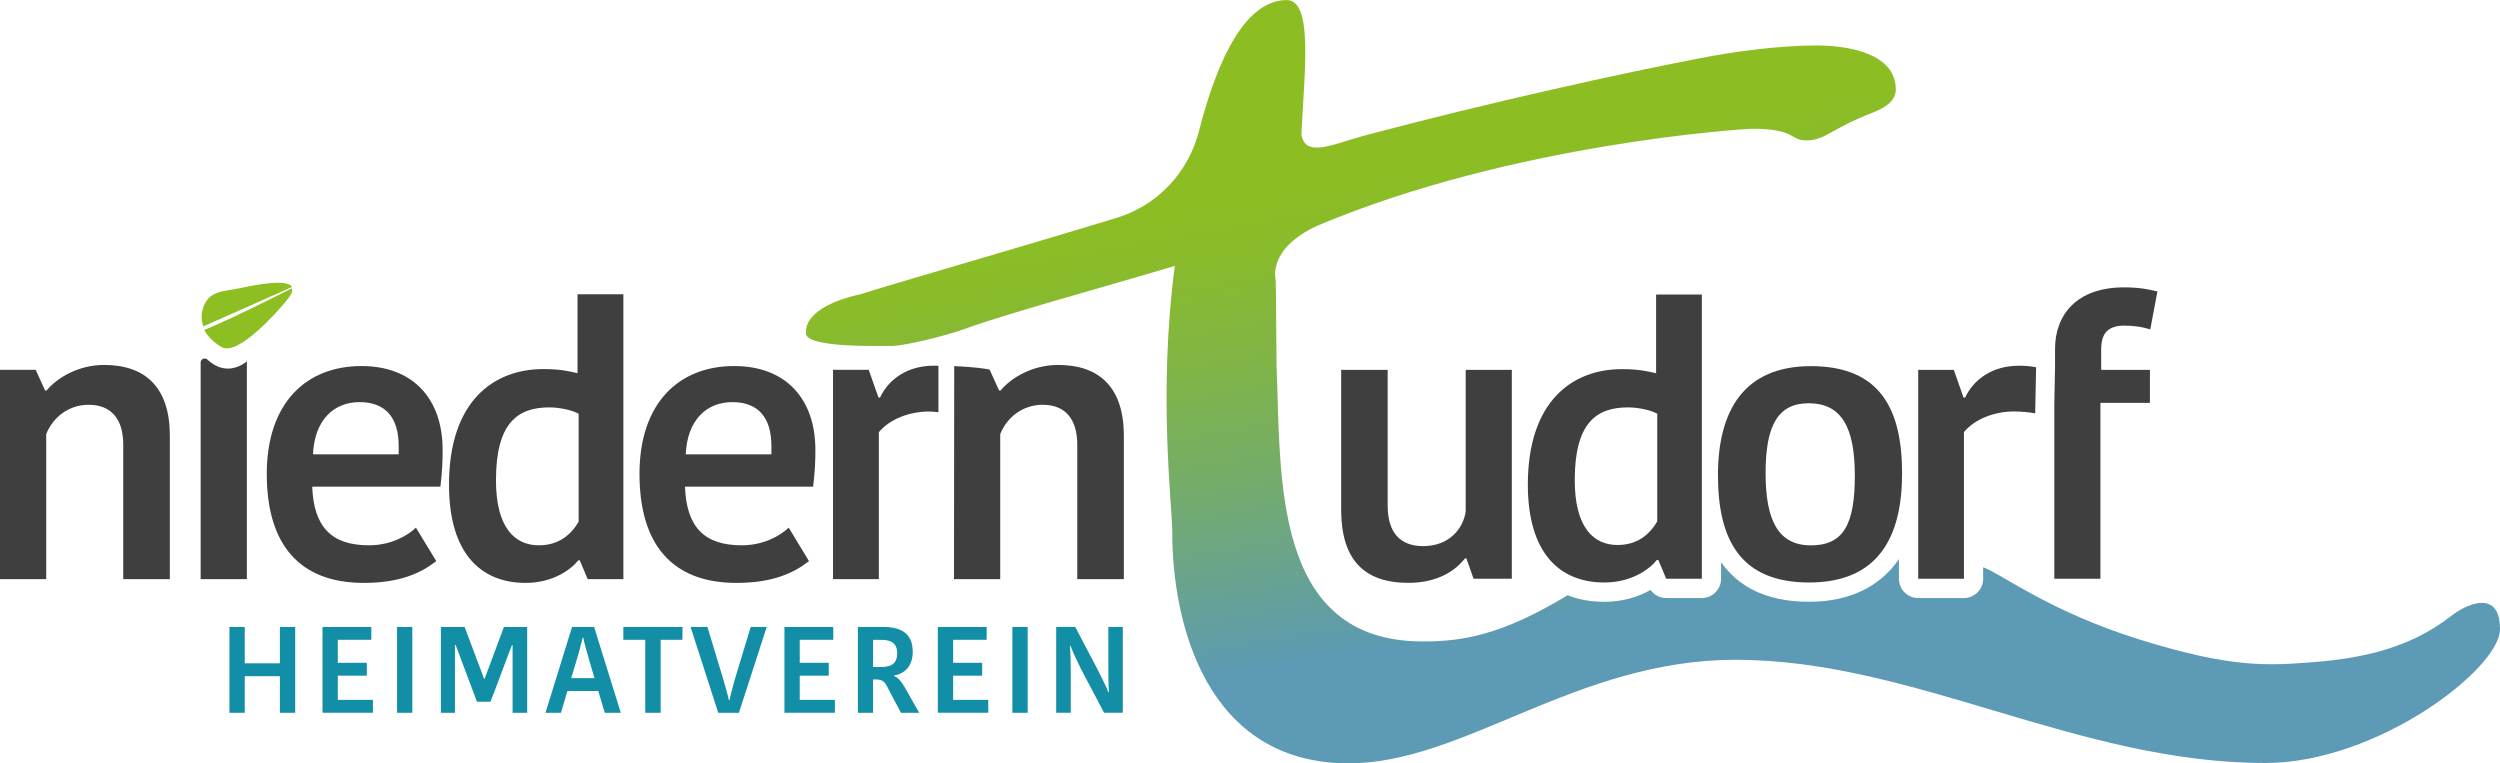
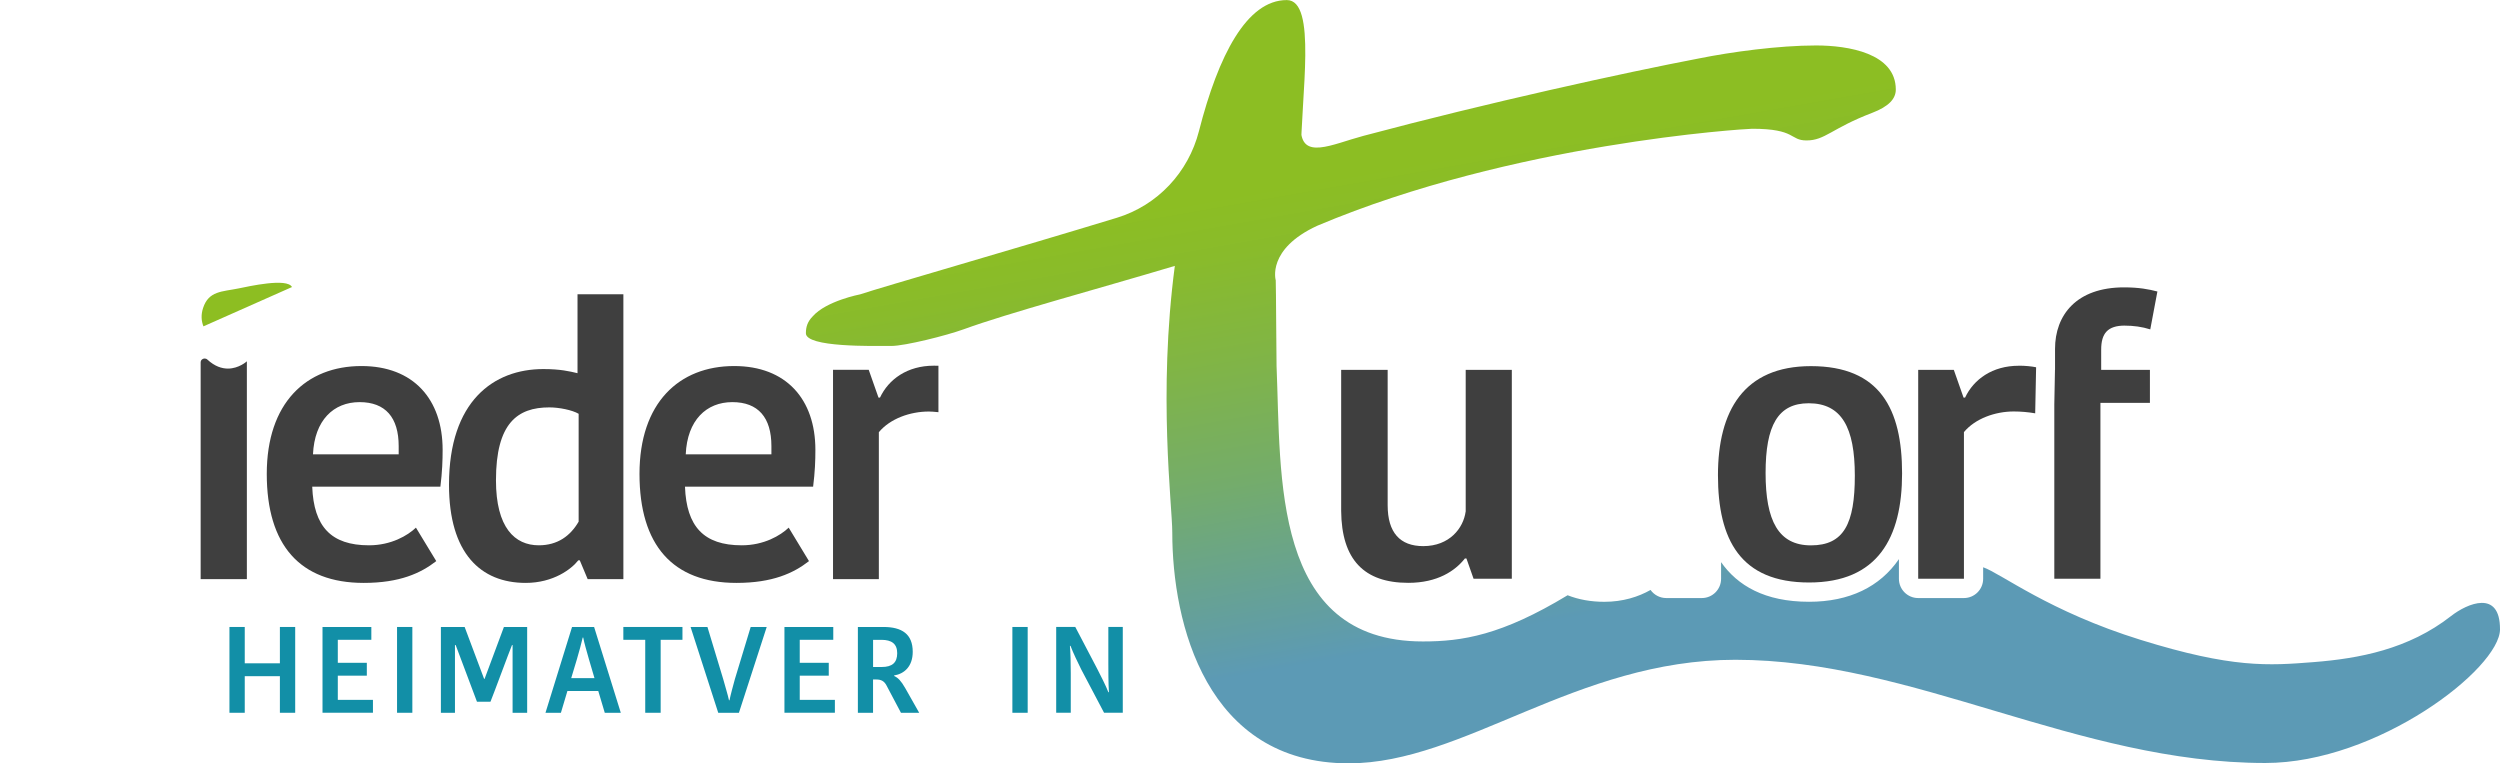
<svg xmlns="http://www.w3.org/2000/svg" id="Ebene_1" data-name="Ebene 1" viewBox="0 0 792.54 241.98">
  <defs>
    <style> .cls-1 { fill: #8dbe22; } .cls-2 { fill: #3f3f3f; } .cls-3 { fill: url(#Unbenannter_Verlauf_14); } .cls-4 { fill: #128fa7; } </style>
    <linearGradient id="Unbenannter_Verlauf_14" data-name="Unbenannter Verlauf 14" x1="500.45" y1="18.18" x2="532.37" y2="199.18" gradientUnits="userSpaceOnUse">
      <stop offset=".13" stop-color="#8cbe23" />
      <stop offset=".23" stop-color="#89bb2b" />
      <stop offset=".4" stop-color="#81b544" />
      <stop offset=".62" stop-color="#74ac6b" />
      <stop offset=".87" stop-color="#629ea2" />
      <stop offset=".95" stop-color="#5c9ab5" />
    </linearGradient>
  </defs>
  <g>
    <path class="cls-3" d="M792.54,199.42c0-12.56-10.32-8.19-15.55-4.1-13.46,10.53-29.17,13.45-43.53,14.58s-25.75,1.97-54.83-7.05c-29.08-9.02-44.25-21.06-49.94-23.02v3.66c0,3.37-2.73,6.1-6.1,6.1h-14.5c-3.37,0-6.1-2.73-6.1-6.1v-6.24c-6.02,8.79-15.71,13.52-28.49,13.52-14.06,0-22.71-5.16-27.89-12.56v5.28c0,3.37-2.73,6.1-6.1,6.1h-11.29c-2,0-3.84-.98-4.97-2.57-3.84,2.19-8.79,3.76-14.64,3.76-4.29,0-8.19-.71-11.65-2.08-20.94,12.68-33.37,14.65-45.89,14.65-48,0-44.93-52.49-46.38-87.33-.07-1.77-.16-25.49-.26-27.16,0,0-2.93-9.89,13.18-17.3,62.01-26.2,135.72-30.74,137.87-30.74,13.98,0,11.83,3.7,17.21,3.7,5.92,0,7.87-3.79,20.78-8.73,5.38-2.05,7.53-4.52,7.53-7.4,0-11.51-15.06-13.98-25.28-13.98-11.83,0-26.89,2.05-37.11,4.11-23.63,4.52-66.93,14.02-106.39,24.55-10.02,2.67-19.84,7.92-19.82-2.45v9.01c0-19.32,5.21-49.61-4.47-49.61-12.68,0-21.7,17.51-27.85,41.57-3.35,13.08-13.14,23.53-26.05,27.46-32.34,9.86-74.25,21.89-81.34,24.26,0,0-10.76,2.06-15.06,6.99-1.61,1.64-2.15,3.29-2.15,5.34,0,4.52,21.2,4.03,27.12,4.03,4.3,0,17.54-3.33,22.95-5.3,14.11-5.14,42.15-12.68,66.89-20.08-5.38,40.7-.81,75.88-.81,84.52,0,28.78,10.75,73.18,55.93,73.18,36.57,0,72.04-32.83,122.59-32.83,56.47,0,108.31,32.72,168,32.72,35.49,0,74.4-29.88,74.4-42.44Z" />
    <g>
      <path class="cls-2" d="M464.63,162.19c-.71,5.23-5.11,10.94-13.43,10.94-7.37,0-11.29-4.28-11.29-12.96v-42.91h-14.74v44.69c.12,15.45,7.25,22.82,21.28,22.82,9.27,0,14.86-3.8,17.95-7.73h.48l2.26,6.42h12.13v-66.21h-14.62v44.93Z" />
-       <path class="cls-2" d="M525.01,118.33c-2.5-.59-5.47-1.31-10.82-1.31-15.69,0-29.84,10.1-29.84,36.61,0,21.63,9.99,31.03,24.25,31.03,8.8,0,14.5-4.4,16.64-7.13h.48l2.5,5.94h11.29v-90.1h-14.5v24.96ZM525.37,165.28c-2.61,4.52-6.66,7.49-12.6,7.49-7.61,0-13.55-5.59-13.55-20.56,0-18.07,6.78-23.06,16.88-23.06,3.09,0,7.25.83,9.27,2.02v34.12Z" />
      <path class="cls-2" d="M574.1,116.07c-21.28,0-29.48,14.15-29.48,34.59s7.13,34,28.89,34,29.48-14.15,29.48-34.59-7.01-34-28.89-34ZM574.1,172.89c-10.34,0-14.38-7.85-14.38-22.94s3.92-22.11,13.67-22.11c10.46,0,14.62,7.73,14.62,22.94s-3.45,22.11-13.91,22.11Z" />
    </g>
  </g>
  <g>
    <path class="cls-4" d="M93.58,198.76v27.2h-4.85v-11.6h-11.14v11.6h-4.85v-27.2h4.85v11.52h11.14v-11.52h4.85Z" />
    <path class="cls-4" d="M102.24,225.96v-27.2h15.48v4.07h-10.63v7.29h9.2v4.07h-9.2v7.68h11.14v4.07h-15.99Z" />
    <path class="cls-4" d="M125.87,198.76h4.85v27.2h-4.85v-27.2Z" />
    <path class="cls-4" d="M153.46,215.21h.16l6.13-16.45h7.37v27.2h-4.62v-21.46h-.19c-.85,2.02-5.98,15.95-6.83,17.97h-4.27l-6.75-17.97h-.23v21.46h-4.46v-27.2h7.53l6.17,16.45Z" />
    <path class="cls-4" d="M188.34,198.76l8.46,27.2h-5.08l-2.06-6.91h-9.78l-2.06,6.91h-4.89l8.42-27.2h6.98ZM181.09,214.98h7.37l-1.71-5.82c-.74-2.64-1.55-5.35-1.86-7.06h-.16c-.35,1.63-1.16,4.54-1.86,6.95l-1.79,5.94Z" />
    <path class="cls-4" d="M204.56,202.83h-6.95v-4.07h18.74v4.07h-6.91v23.13h-4.89v-23.13Z" />
    <path class="cls-4" d="M218.92,198.76h5.35l5.01,16.57c.47,1.79,1.44,4.85,1.82,6.67h.16c.35-1.75,1.2-4.85,1.71-6.71l5.01-16.53h5.08l-8.81,27.2h-6.56l-8.77-27.2Z" />
    <path class="cls-4" d="M248.68,225.96v-27.2h15.48v4.07h-10.63v7.29h9.2v4.07h-9.2v7.68h11.14v4.07h-15.99Z" />
    <path class="cls-4" d="M280.04,198.76c5.9,0,9.31,2.25,9.31,7.88,0,4.62-2.68,6.98-5.9,7.49v.16c1.32.62,2.21,1.59,3.49,3.8l4.46,7.88h-5.78l-4.66-8.81c-.7-1.24-1.63-1.75-3.14-1.75h-1.05v10.55h-4.81v-27.2h8.07ZM276.78,211.45h2.72c3.38,0,4.93-1.4,4.93-4.38s-1.79-4.23-4.97-4.23h-2.68v8.61Z" />
-     <path class="cls-4" d="M297.31,225.96v-27.2h15.48v4.07h-10.63v7.29h9.2v4.07h-9.2v7.68h11.14v4.07h-15.99Z" />
    <path class="cls-4" d="M320.94,198.76h4.85v27.2h-4.85v-27.2Z" />
    <path class="cls-4" d="M339.18,204.77c.19,1.9.27,5.32.27,8.61v12.57h-4.62v-27.2h6.05l6.91,13.19c.93,1.82,2.87,5.59,3.57,7.49h.19c-.19-2.68-.19-7.22-.19-9.24v-11.45h4.58v27.2h-5.94l-7.22-13.7c-.93-1.86-2.64-5.39-3.41-7.49h-.19Z" />
  </g>
  <g>
    <path class="cls-1" d="M75.66,91.43c-5.25,1.07-9.5.76-11.28,6.21-.72,2.2-.55,4.14.11,5.82l28.07-12.46c-1.49-2.98-13.7-.22-16.91.43Z" />
-     <path class="cls-1" d="M64.75,104.61c1.28,2.5,3.62,4.33,5.53,5.43,5.14,2.97,17.93-11.36,21.14-15.5,1.1-1.42,1.37-2.43,1.07-3.14-4.47,2.28-18.78,9.52-27.74,13.21Z" />
  </g>
  <g>
    <path class="cls-2" d="M232.75,116.04c-17.51,0-30.02,11.68-30.02,34.2s10.49,34.55,30.74,34.55c11.44,0,18.11-3.1,22.99-6.91l-6.43-10.61c-2.62,2.51-7.86,5.6-14.89,5.6-12.04,0-17.52-5.95-17.99-18.58h40.62c.6-4.77.72-8.34.72-11.68,0-16.08-9.3-26.57-25.74-26.57ZM244.55,144.04h-27.16c.47-10.84,6.55-16.56,14.77-16.56s12.39,4.89,12.39,13.94v2.62Z" />
    <path class="cls-2" d="M114.59,116.04c-17.51,0-30.02,11.68-30.02,34.2s10.48,34.55,30.74,34.55c11.43,0,18.1-3.1,22.99-6.91l-6.44-10.61c-2.62,2.51-7.86,5.6-14.89,5.6-12.03,0-17.51-5.95-17.99-18.58h40.63c.59-4.77.71-8.34.71-11.68,0-16.08-9.29-26.57-25.73-26.57ZM126.39,144.04h-27.17c.48-10.84,6.55-16.56,14.77-16.56s12.4,4.89,12.4,13.94v2.62Z" />
-     <path class="cls-2" d="M33,115.69c-8.22,0-15.01,4.17-18.23,8.1h-.48l-2.98-6.55H0v66.36h14.65v-45.99c2.14-5.36,7.15-9.29,13.46-9.29,7.15,0,10.96,4.52,10.96,12.63v42.65h14.77v-45.87c-.11-14.89-7.74-22.04-20.84-22.04Z" />
    <path class="cls-2" d="M65.75,114c-.26-.24-.58-.35-.88-.35-.65,0-1.26.49-1.26,1.25v68.7h14.65v-69.06s-2.49,2.31-6.01,2.31c-1.93,0-4.18-.7-6.5-2.85Z" />
    <path class="cls-2" d="M297.5,115.94c-.49,0-.98-.01-1.49-.01-8.34,0-14.3,4.28-17.04,10.12h-.47l-3.1-8.81h-11.32v66.36h14.53v-46.59c3.58-4.29,9.89-6.55,15.85-6.55.73,0,1.81.08,3.04.21v-14.73Z" />
    <path class="cls-2" d="M183.08,118.31c-2.5-.6-5.47-1.31-10.84-1.31-15.72,0-29.9,10.12-29.9,36.69,0,21.68,10.01,31.1,24.3,31.1,8.82,0,14.54-4.41,16.68-7.15h.48l2.5,5.96h11.32v-90.31h-14.54v25.02ZM183.44,165.37c-2.62,4.52-6.67,7.5-12.63,7.5-7.62,0-13.58-5.6-13.58-20.61,0-18.1,6.79-23.11,16.92-23.11,3.1,0,7.27.84,9.29,2.03v34.19Z" />
-     <path class="cls-2" d="M335.44,115.69c-8.23,0-15.02,4.17-18.23,8.1h-.48l-2.98-6.55h-.04l.04-.07c-1.09-.27-5.09-.85-11.25-1.11l-.07,67.54h14.66v-45.99c2.14-5.36,7.14-9.29,13.46-9.29,7.15,0,10.96,4.52,10.96,12.63v42.65h14.77v-45.87c-.12-14.89-7.74-22.04-20.84-22.04Z" />
  </g>
  <g>
    <path class="cls-2" d="M639.96,115.95c-8.32,0-14.26,4.28-17,10.1h-.48l-3.09-8.8h-11.29v66.21h14.5v-46.48c3.57-4.28,9.87-6.54,15.81-6.54,2.15,0,4.58.2,6.78.59l.29-14.6c-1.43-.3-3.47-.5-5.52-.5Z" />
    <path class="cls-2" d="M673.59,103.23c2.73,0,5.47.36,8.08,1.19l2.26-12.01c-2.73-.71-5.82-1.31-10.58-1.31-15.1,0-21.87,8.8-21.87,19.49v6.66h-.02l-.21,10.92v55.29h14.62v-55.75h15.69v-10.46h-15.45v-6.42c0-5.11,2.02-7.61,7.49-7.61Z" />
  </g>
</svg>